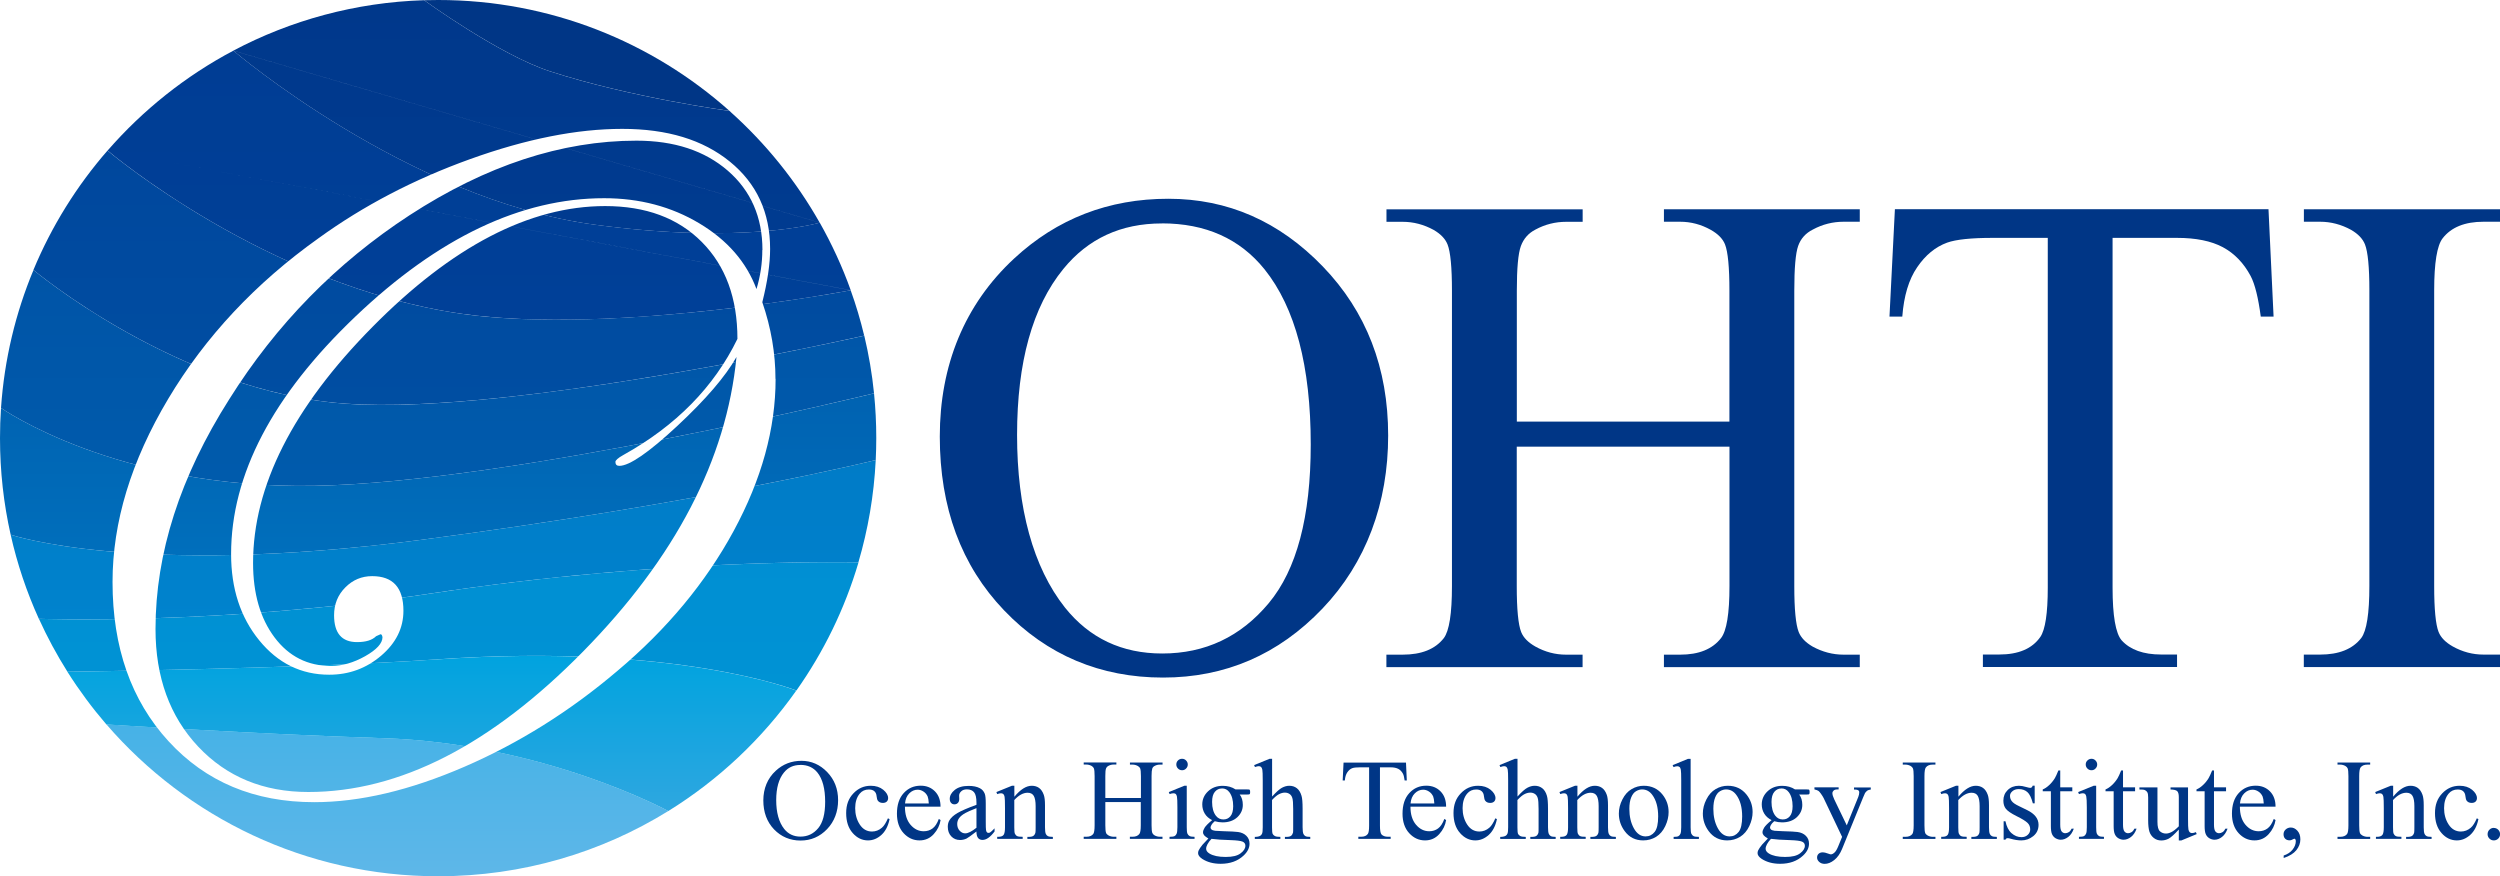
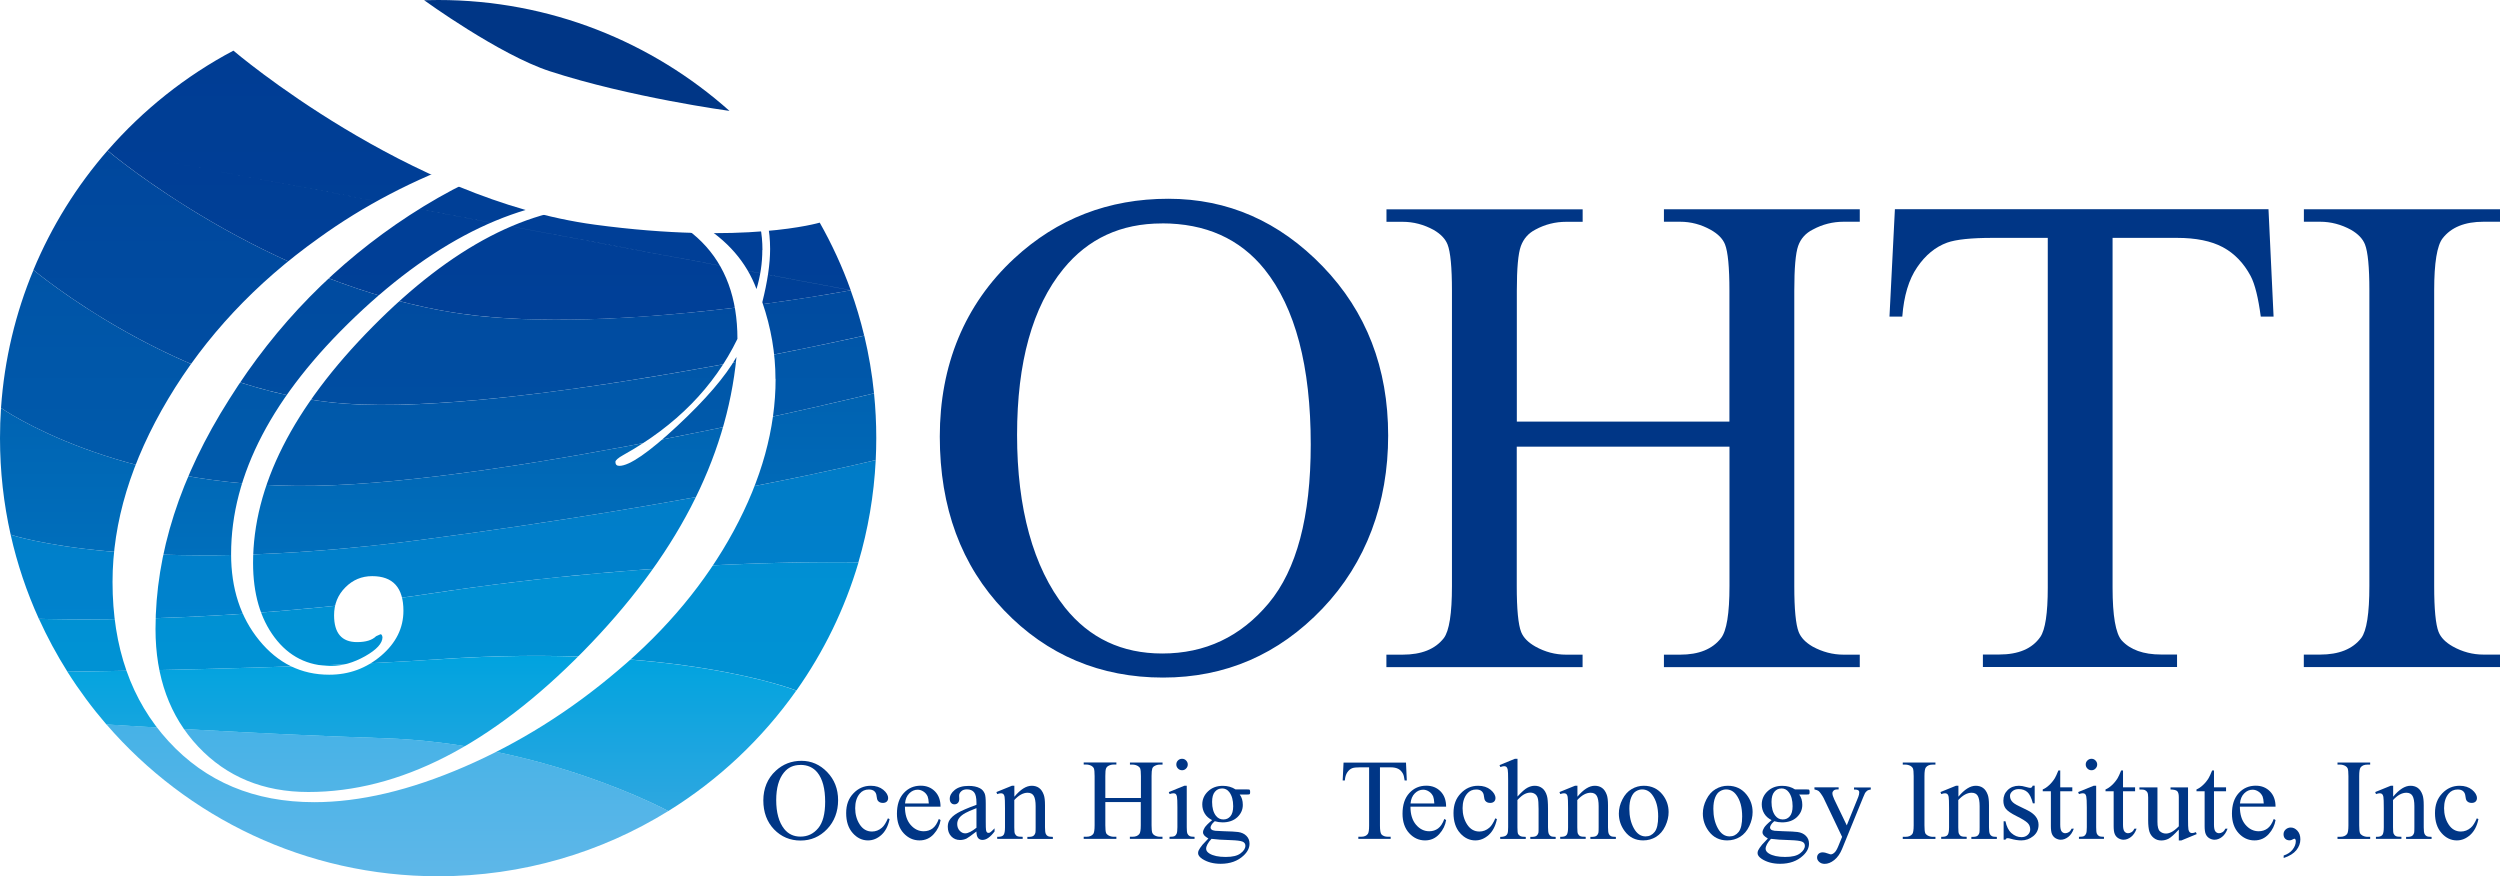
<svg xmlns="http://www.w3.org/2000/svg" id="_レイヤー_2" viewBox="0 0 368.78 129.26">
  <defs>
    <style>.cls-1{fill:url(#linear-gradient-2);}.cls-2{fill:#fff;}.cls-3{fill:url(#linear-gradient-6);}.cls-4{filter:url(#drop-shadow-1);}.cls-5{fill:url(#linear-gradient-5);}.cls-6{fill:url(#linear-gradient-7);}.cls-7{fill:url(#linear-gradient-9);}.cls-8{fill:url(#linear-gradient-3);}.cls-9{fill:url(#linear-gradient);}.cls-10{fill:#003686;}.cls-11{fill:url(#linear-gradient-4);}.cls-12{fill:url(#linear-gradient-8);}</style>
    <linearGradient id="linear-gradient" x1="57.15" y1="129.26" x2="57.15" y2="106.86" gradientUnits="userSpaceOnUse">
      <stop offset="0" stop-color="#5eb7e8" />
      <stop offset="1" stop-color="#46b2e7" />
    </linearGradient>
    <linearGradient id="linear-gradient-2" x1="63.7" y1="119.63" x2="63.7" y2="96.75" gradientUnits="userSpaceOnUse">
      <stop offset="0" stop-color="#2ea7e0" />
      <stop offset="1" stop-color="#00a3df" />
    </linearGradient>
    <linearGradient id="linear-gradient-3" x1="66.18" y1="101.86" x2="66.18" y2="82.93" gradientUnits="userSpaceOnUse">
      <stop offset="0" stop-color="#0093d4" />
      <stop offset="1" stop-color="#008fd3" />
    </linearGradient>
    <linearGradient id="linear-gradient-4" x1="65.38" y1="91.37" x2="65.38" y2="67.86" gradientUnits="userSpaceOnUse">
      <stop offset="0" stop-color="#0083cd" />
      <stop offset="1" stop-color="#007bc7" />
    </linearGradient>
    <linearGradient id="linear-gradient-5" x1="64.63" y1="81.92" x2="64.63" y2="58.02" gradientUnits="userSpaceOnUse">
      <stop offset="0" stop-color="#006fbc" />
      <stop offset="1" stop-color="#0062b1" />
    </linearGradient>
    <linearGradient id="linear-gradient-6" x1="64.54" y1="71.68" x2="64.54" y2="39.82" gradientUnits="userSpaceOnUse">
      <stop offset="0" stop-color="#005bac" />
      <stop offset="1" stop-color="#0054a7" />
    </linearGradient>
    <linearGradient id="linear-gradient-7" x1="66.21" y1="59.73" x2="66.21" y2="22.21" gradientUnits="userSpaceOnUse">
      <stop offset="0" stop-color="#004ea2" />
      <stop offset="1" stop-color="#00479d" />
    </linearGradient>
    <linearGradient id="linear-gradient-8" x1="70.68" y1="47.16" x2="70.68" y2="7.48" gradientUnits="userSpaceOnUse">
      <stop offset="0" stop-color="#004098" />
      <stop offset="1" stop-color="#003d94" />
    </linearGradient>
    <linearGradient id="linear-gradient-9" x1="77.67" y1="34.4" x2="77.67" y2=".03" gradientUnits="userSpaceOnUse">
      <stop offset="0" stop-color="#003b90" />
      <stop offset="1" stop-color="#00388b" />
    </linearGradient>
    <filter id="drop-shadow-1" filterUnits="userSpaceOnUse">
      <feOffset dx="2.83" dy="2.83" />
      <feGaussianBlur result="blur" stdDeviation="2.83" />
      <feFlood flood-color="#0068b7" flood-opacity=".75" />
      <feComposite in2="blur" operator="in" />
      <feComposite in="SourceGraphic" />
    </filter>
  </defs>
  <g id="_レイヤー_1-2">
    <path class="cls-9" d="m98.59,119.63c-9.87,6.11-21.5,9.63-33.96,9.63-19.55,0-37.07-8.68-48.93-22.4,0,0,22.46,1.44,40.73,2.02,23.77.75,42.15,10.75,42.15,10.75Z" />
    <path class="cls-1" d="m64.39,97.27c-19.7,1.38-54.45,1.82-54.45,1.82,1.73,2.74,3.66,5.34,5.76,7.78,0,0,22.46,1.44,40.73,2.02,23.77.75,42.15,10.75,42.15,10.75,7.43-4.6,13.85-10.65,18.88-17.77,0,0-17.74-7.06-53.08-4.59Z" />
    <path class="cls-8" d="m63.9,87.5c-31.39,4.79-58.16,3.78-58.16,3.78,1.23,2.71,2.64,5.32,4.21,7.81l107.52,2.77-107.52-2.77s34.74-.44,54.45-1.82c35.34-2.47,53.08,4.59,53.08,4.59,4.02-5.69,7.14-12.06,9.16-18.9,0,0-28.06-.74-62.73,4.54Z" />
    <path class="cls-11" d="m5.7,91.28s26.78,1.01,58.16-3.78c.95-.14,1.89-.28,2.83-.42l-60.96,4.19h-.03Zm56.3-11.63c-42.06,5.52-60.43-.78-60.43-.78.97,4.32,2.37,8.47,4.16,12.41l60.99-4.2c33.34-4.82,59.87-4.12,59.87-4.12l-59.87,4.12s-.02,0-.03,0l59.93-4.12c1.42-4.82,2.3-9.88,2.56-15.1,0,0-25.12,6.27-67.18,11.79Z" />
    <path class="cls-5" d="m128.93,58.02s-53.29,13.12-82.53,13.64C17.15,72.18.15,60.18.15,60.18c-.1,1.47-.15,2.96-.15,4.45,0,4.89.54,9.66,1.57,14.24,0,0,18.37,6.3,60.43.78,42.06-5.52,67.18-11.79,67.18-11.79.05-1.07.08-2.15.08-3.23,0-2.23-.11-4.44-.33-6.61Z" />
    <path class="cls-3" d="m70.57,59c-7.27.67-14.07.94-19.53.56-.71-.05-1.41-.12-2.11-.19-23.77-2.58-43.99-19.54-43.99-19.54C2.3,46.16.64,53.01.15,60.18c0,0,17,12,46.24,11.48,29.24-.52,82.53-13.64,82.53-13.64l-58.36.98Zm56.91-9.48s-31.37,7.14-56.91,9.48l58.36-.98c-.29-2.9-.78-5.74-1.44-8.51Z" />
    <path class="cls-6" d="m68.26,46.31c-3.79-.53-7.48-1.35-11.04-2.35l-52.29-4.14s21.43,17.98,46.1,19.73c24.68,1.75,76.45-10.04,76.45-10.04l-34.29-2.71c-8.51.52-17.41.57-24.93-.49Zm57.22-3.49s-15.38,2.94-32.29,3.98l34.29,2.71c-.55-2.28-1.21-4.52-2-6.7Zm-120.56-3l52.29,4.14c-23.56-6.64-41.35-21.75-41.35-21.75-4.53,5.2-8.24,11.14-10.93,17.61Zm88.26,6.98l-35.98-2.85s0,0,0,0l35.97,2.85s0,0,0,0Z" />
    <path class="cls-12" d="m15.87,22.21s23.57,20.04,52.4,24.1c22.47,3.17,57.22-3.49,57.22-3.49L15.87,22.21Zm105.05,10.63s-10.98,3.29-33.18.3c-27.6-3.71-53.31-25.67-53.31-25.67-7.07,3.74-13.35,8.76-18.56,14.74l109.62,20.6c-1.24-3.47-2.78-6.8-4.57-9.97Z" />
-     <path class="cls-7" d="m34.43,7.48s25.71,21.96,53.31,25.67c22.2,2.99,33.18-.3,33.18-.3L34.43,7.48Zm73.38,9.06c-.06-.06-.13-.12-.19-.17,0,0-14.62-1.98-26.5-5.85C73.65,8.09,62.56.03,62.56.03c-10.14.32-19.69,2.97-28.14,7.44l86.49,25.37c-3.47-6.13-7.91-11.63-13.11-16.3Z" />
    <path class="cls-10" d="m107.61,16.36h0s0,0,0,0h0ZM62.56.03s11.09,8.05,18.55,10.48c11.83,3.85,26.36,5.83,26.5,5.85L67.55,1.84,62.56.03Zm2.07-.03c-.69,0-1.38.01-2.07.03l4.99,1.81,40.06,14.52C96.19,6.18,81.13,0,64.63,0Zm42.98,16.36h0s0,0,0,0c0,0,0,0,0,0Z" />
    <g class="cls-4">
      <path class="cls-2" d="m111.58,53.06c0,7.35-2.06,14.82-6.19,22.44-4.13,7.61-9.84,14.49-17.14,20.63-7.01,5.96-14.54,10.67-22.58,14.15-8.04,3.48-15.43,5.22-22.15,5.22-8.84,0-16-3-21.5-9-5.5-6-8.25-13.83-8.25-23.48,0-8.83,2.74-17.84,8.21-27.01,5.47-9.17,12.87-17.07,22.18-23.7,6.63-4.8,14.08-8.69,22.36-11.67,8.28-2.98,15.76-4.46,22.43-4.46s11.92,1.61,15.88,4.83c3.96,3.22,5.94,7.51,5.94,12.89,0,2.21-.39,4.83-1.15,7.85,1.3,3.79,1.94,7.56,1.94,11.31Zm-1.94-19.01c0-4.85-1.71-8.75-5.11-11.7-3.41-2.95-7.9-4.43-13.47-4.43-11.04,0-22.21,3.67-33.49,11.01-10.8,7.05-19.66,16.1-26.58,27.13-7.25,11.42-10.88,22.72-10.88,33.9,0,7.1,2.1,12.88,6.3,17.35,4.2,4.46,9.62,6.69,16.24,6.69,13.44,0,26.96-6.91,40.55-20.74,13.59-13.83,21.13-28.3,22.61-43.43-1.63,2.88-4.55,6.28-8.75,10.19-4.2,3.91-7.05,5.87-8.53,5.87-.38,0-.58-.19-.58-.58,0-.24.38-.58,1.15-1.01,7.78-4.32,13.4-10.04,16.85-17.14,0-6-1.75-10.77-5.26-14.3-3.51-3.53-8.26-5.29-14.26-5.29-11.14,0-22.58,5.94-34.32,17.83-11.74,11.88-17.61,23.49-17.61,34.82,0,4.51,1.06,8.17,3.17,10.98,2.11,2.81,4.9,4.21,8.35,4.21,1.63,0,3.3-.48,5.01-1.44,1.7-.96,2.56-1.9,2.56-2.81-.05-.29-.14-.43-.29-.43l-.65.29c-.58.58-1.51.87-2.81.87-2.26,0-3.39-1.32-3.39-3.96,0-1.63.55-3,1.66-4.11,1.1-1.11,2.42-1.66,3.96-1.66,3.07,0,4.61,1.7,4.61,5.11,0,2.54-1.09,4.75-3.28,6.62-2.19,1.87-4.74,2.81-7.67,2.81-4.13,0-7.57-1.69-10.33-5.08-2.76-3.39-4.14-7.62-4.14-12.71,0-11.71,6.11-23.39,18.33-35.04,12.22-11.64,24.45-17.46,36.7-17.46,5.23,0,9.91,1.24,14.04,3.71,4.13,2.47,6.94,5.7,8.43,9.69.58-1.92.86-3.84.86-5.76Z" />
    </g>
    <path class="cls-10" d="m172.34,29.32c8.77,0,16.36,3.33,22.79,9.99,6.42,6.66,9.64,14.97,9.64,24.93s-3.24,18.78-9.71,25.55c-6.47,6.77-14.31,10.16-23.51,10.16s-17.11-3.3-23.43-9.91c-6.33-6.61-9.49-15.16-9.49-25.65s3.65-19.47,10.96-26.25c6.34-5.88,13.93-8.82,22.76-8.82Zm-.95,3.64c-6.04,0-10.89,2.24-14.54,6.72-4.55,5.58-6.82,13.75-6.82,24.5s2.36,19.51,7.07,25.45c3.62,4.52,8.4,6.77,14.34,6.77,6.34,0,11.58-2.47,15.71-7.42,4.13-4.95,6.2-12.75,6.2-23.41,0-11.55-2.27-20.17-6.82-25.85-3.65-4.52-8.7-6.77-15.14-6.77Z" />
    <path class="cls-10" d="m223.73,62.19h31.38v-19.32c0-3.45-.22-5.73-.65-6.82-.33-.83-1.03-1.54-2.09-2.14-1.43-.8-2.94-1.2-4.53-1.2h-2.39v-1.84h28.89v1.84h-2.39c-1.59,0-3.11.38-4.53,1.15-1.06.53-1.79,1.34-2.17,2.42-.38,1.08-.57,3.28-.57,6.6v43.58c0,3.42.22,5.68.65,6.77.33.83,1.01,1.54,2.04,2.14,1.46.8,2.99,1.2,4.58,1.2h2.39v1.84h-28.89v-1.84h2.39c2.76,0,4.76-.81,6.03-2.44.83-1.06,1.25-3.62,1.25-7.67v-20.57h-31.38v20.57c0,3.42.22,5.68.65,6.77.33.83,1.03,1.54,2.09,2.14,1.43.8,2.94,1.2,4.53,1.2h2.44v1.84h-28.94v-1.84h2.39c2.79,0,4.81-.81,6.08-2.44.8-1.06,1.2-3.62,1.2-7.67v-43.58c0-3.45-.22-5.73-.65-6.82-.33-.83-1.01-1.54-2.04-2.14-1.46-.8-2.99-1.2-4.58-1.2h-2.39v-1.84h28.94v1.84h-2.44c-1.59,0-3.11.38-4.53,1.15-1.03.53-1.74,1.34-2.14,2.42-.4,1.08-.6,3.28-.6,6.6v19.32Z" />
    <path class="cls-10" d="m334.63,30.86l.75,15.84h-1.89c-.37-2.79-.86-4.78-1.49-5.98-1.03-1.93-2.4-3.34-4.11-4.26-1.71-.91-3.96-1.37-6.75-1.37h-9.51v51.6c0,4.15.45,6.74,1.34,7.77,1.26,1.39,3.2,2.09,5.83,2.09h2.34v1.84h-28.64v-1.84h2.39c2.86,0,4.88-.86,6.08-2.59.73-1.06,1.1-3.49,1.1-7.27v-51.6h-8.12c-3.16,0-5.4.23-6.72.7-1.73.63-3.21,1.84-4.43,3.64-1.23,1.79-1.96,4.22-2.19,7.27h-1.89l.8-15.84h55.13Z" />
    <path class="cls-10" d="m368.78,96.56v1.84h-28.94v-1.84h2.39c2.79,0,4.81-.81,6.08-2.44.8-1.06,1.2-3.62,1.2-7.67v-43.63c0-3.42-.22-5.68-.65-6.77-.33-.83-1.01-1.54-2.04-2.14-1.46-.8-2.99-1.2-4.58-1.2h-2.39v-1.84h28.94v1.84h-2.44c-2.76,0-4.76.81-6.03,2.44-.83,1.06-1.25,3.62-1.25,7.67v43.63c0,3.42.22,5.68.65,6.77.33.83,1.03,1.54,2.09,2.14,1.43.8,2.94,1.2,4.53,1.2h2.44Z" />
    <path class="cls-10" d="m118.22,112.23c1.46,0,2.73.55,3.8,1.66,1.07,1.11,1.61,2.49,1.61,4.15s-.54,3.13-1.62,4.26c-1.08,1.13-2.39,1.69-3.92,1.69s-2.85-.55-3.91-1.65c-1.05-1.1-1.58-2.53-1.58-4.27s.61-3.25,1.83-4.37c1.06-.98,2.32-1.47,3.79-1.47Zm-.16.61c-1.01,0-1.82.37-2.42,1.12-.76.93-1.14,2.29-1.14,4.08s.39,3.25,1.18,4.24c.6.75,1.4,1.13,2.39,1.13,1.06,0,1.93-.41,2.62-1.24.69-.82,1.03-2.12,1.03-3.9,0-1.93-.38-3.36-1.14-4.31-.61-.75-1.45-1.13-2.52-1.13Z" />
    <path class="cls-10" d="m131.22,120.85c-.21,1-.61,1.77-1.2,2.31-.6.54-1.26.81-1.98.81-.86,0-1.62-.36-2.26-1.09-.64-.73-.96-1.7-.96-2.94s.36-2.17,1.07-2.91c.71-.75,1.56-1.12,2.56-1.12.75,0,1.36.2,1.84.59.48.4.72.81.72,1.23,0,.21-.07.38-.2.51-.14.13-.33.2-.57.2-.33,0-.57-.1-.74-.32-.09-.12-.16-.34-.19-.66-.03-.33-.14-.58-.34-.75-.19-.17-.46-.25-.81-.25-.55,0-1,.2-1.34.61-.45.54-.67,1.26-.67,2.15s.22,1.71.67,2.4c.45.69,1.05,1.04,1.81,1.04.54,0,1.03-.19,1.46-.56.3-.25.6-.72.89-1.39l.24.12Z" />
    <path class="cls-10" d="m133.49,119c0,1.13.27,2.01.82,2.66.55.64,1.2.96,1.95.96.5,0,.93-.14,1.3-.41.37-.27.68-.74.93-1.41l.26.17c-.12.76-.45,1.45-1.01,2.07-.56.62-1.26.93-2.1.93-.91,0-1.69-.36-2.35-1.07-.65-.71-.98-1.67-.98-2.87,0-1.3.33-2.31,1-3.04.67-.73,1.5-1.09,2.51-1.09.85,0,1.55.28,2.1.84.55.56.82,1.31.82,2.25h-5.25Zm0-.48h3.52c-.03-.49-.09-.83-.17-1.03-.14-.31-.34-.55-.62-.73-.27-.18-.56-.27-.86-.27-.46,0-.87.18-1.23.54-.36.36-.57.85-.63,1.49Z" />
    <path class="cls-10" d="m144.04,122.65c-.78.6-1.27.95-1.47,1.05-.3.14-.62.21-.95.21-.53,0-.96-.18-1.3-.54-.34-.36-.51-.83-.51-1.42,0-.37.08-.69.25-.96.23-.38.62-.73,1.18-1.06.56-.33,1.5-.74,2.8-1.21v-.3c0-.76-.12-1.28-.36-1.56-.24-.28-.59-.42-1.05-.42-.35,0-.63.09-.83.28-.21.19-.32.4-.32.65l.02.48c0,.25-.06.45-.2.59-.13.14-.3.21-.51.21s-.37-.07-.5-.22c-.13-.14-.19-.34-.19-.59,0-.48.24-.91.73-1.31.49-.4,1.17-.6,2.05-.6.67,0,1.23.11,1.66.34.33.17.57.44.72.81.1.24.15.73.15,1.46v2.58c0,.73.01,1.17.04,1.33.03.16.07.27.14.33.06.06.14.08.22.08.09,0,.17-.02.23-.06.12-.07.34-.27.67-.61v.46c-.62.83-1.21,1.25-1.78,1.25-.27,0-.49-.09-.65-.28-.16-.19-.24-.51-.25-.96Zm0-.54v-2.9c-.84.33-1.38.57-1.62.71-.44.24-.75.5-.94.76s-.28.56-.28.87c0,.4.12.73.36.99.24.26.51.39.82.39.42,0,.97-.28,1.66-.83Z" />
    <path class="cls-10" d="m149.64,117.52c.89-1.07,1.74-1.61,2.55-1.61.41,0,.77.1,1.07.31.3.21.54.55.71,1.03.12.33.18.84.18,1.53v3.25c0,.48.04.81.12.98.06.14.16.25.29.32.14.08.39.12.75.12v.3h-3.76v-.3h.16c.35,0,.6-.05.74-.16.14-.11.24-.27.29-.48.02-.08.03-.34.03-.78v-3.11c0-.69-.09-1.19-.27-1.51-.18-.31-.48-.47-.91-.47-.66,0-1.31.36-1.97,1.08v4.01c0,.51.03.83.09.95.08.16.18.28.32.35.14.08.41.11.83.11v.3h-3.76v-.3h.17c.39,0,.65-.1.78-.29.14-.2.2-.57.2-1.12v-2.82c0-.91-.02-1.47-.06-1.67s-.1-.33-.19-.41c-.09-.07-.2-.11-.34-.11-.15,0-.34.04-.56.12l-.12-.3,2.29-.93h.36v1.61Z" />
    <path class="cls-10" d="m163.07,117.71h5.23v-3.22c0-.58-.04-.95-.11-1.14-.06-.14-.17-.26-.35-.36-.24-.13-.49-.2-.76-.2h-.4v-.31h4.81v.31h-.4c-.27,0-.52.06-.76.19-.18.09-.3.22-.36.4-.06.18-.1.55-.1,1.1v7.26c0,.57.04.95.11,1.13.06.14.17.26.34.36.24.13.5.2.76.2h.4v.31h-4.81v-.31h.4c.46,0,.79-.14,1-.41.14-.18.21-.6.21-1.28v-3.43h-5.23v3.43c0,.57.04.95.11,1.13.06.14.17.26.35.36.24.13.49.2.76.2h.41v.31h-4.82v-.31h.4c.46,0,.8-.14,1.01-.41.13-.18.2-.6.2-1.28v-7.26c0-.58-.04-.95-.11-1.14-.06-.14-.17-.26-.34-.36-.24-.13-.5-.2-.76-.2h-.4v-.31h4.82v.31h-.41c-.27,0-.52.06-.76.19-.17.09-.29.22-.36.4-.07.18-.1.55-.1,1.1v3.22Z" />
    <path class="cls-10" d="m175.06,115.91v6.11c0,.48.03.79.1.95.07.16.17.27.31.35.14.08.38.12.74.12v.3h-3.69v-.3c.37,0,.62-.04.75-.11.13-.07.23-.19.3-.36s.11-.48.11-.95v-2.93c0-.82-.02-1.36-.07-1.6-.04-.18-.1-.3-.18-.37-.08-.07-.2-.1-.34-.1-.15,0-.34.04-.56.12l-.12-.3,2.29-.93h.37Zm-.69-3.98c.23,0,.43.08.59.25.16.16.25.36.25.59s-.08.43-.25.6c-.16.17-.36.25-.59.25s-.43-.08-.6-.25-.25-.37-.25-.6.08-.43.24-.59c.16-.16.36-.25.6-.25Z" />
    <path class="cls-10" d="m178.79,120.97c-.46-.23-.82-.54-1.07-.95-.25-.41-.37-.86-.37-1.35,0-.75.28-1.4.85-1.94.57-.54,1.29-.81,2.18-.81.72,0,1.35.18,1.88.53h1.61c.24,0,.38,0,.41.02.04.01.07.04.08.07.03.05.05.14.05.27,0,.14-.01.24-.04.3-.02.03-.05.05-.09.07s-.18.02-.42.02h-.99c.31.4.46.91.46,1.53,0,.71-.27,1.31-.81,1.82-.54.5-1.27.76-2.18.76-.38,0-.76-.06-1.15-.17-.24.21-.41.39-.49.55-.09.16-.13.29-.13.4,0,.09.05.19.14.27.09.09.27.15.54.19.15.02.54.04,1.16.06,1.14.03,1.88.07,2.22.12.51.07.93.26,1.23.57.31.31.46.69.46,1.15,0,.63-.29,1.21-.88,1.76-.86.81-1.99,1.21-3.38,1.21-1.07,0-1.97-.24-2.71-.72-.42-.28-.62-.56-.62-.86,0-.13.03-.27.09-.4.09-.2.29-.49.58-.85.04-.05.32-.35.85-.9-.29-.17-.49-.33-.61-.46-.12-.14-.18-.29-.18-.46,0-.19.08-.42.24-.68.16-.26.52-.63,1.09-1.1Zm-.08,2.77c-.26.28-.46.54-.59.79-.13.24-.2.47-.2.67,0,.27.16.5.48.7.55.34,1.35.51,2.4.51s1.73-.18,2.2-.53c.47-.35.71-.73.71-1.12,0-.29-.14-.49-.42-.61-.29-.12-.86-.19-1.71-.22-1.25-.03-2.2-.1-2.87-.19Zm1.53-7.43c-.41,0-.75.16-1.03.49-.28.33-.41.83-.41,1.5,0,.87.19,1.55.56,2.03.29.37.65.55,1.1.55s.77-.16,1.04-.47c.27-.32.41-.81.41-1.49,0-.88-.19-1.57-.57-2.07-.28-.37-.64-.55-1.09-.55Z" />
-     <path class="cls-10" d="m187.65,111.94v5.56c.62-.68,1.1-1.11,1.46-1.3.36-.19.72-.29,1.08-.29.43,0,.8.12,1.11.36.31.24.54.61.69,1.12.11.35.16,1,.16,1.94v2.69c0,.48.04.81.12.99.06.13.15.24.28.32.13.08.37.12.73.12v.3h-3.74v-.3h.17c.35,0,.6-.05.74-.16.14-.11.23-.27.29-.48.02-.09.02-.35.02-.78v-2.69c0-.83-.04-1.37-.13-1.64-.08-.26-.22-.46-.41-.58-.19-.13-.42-.2-.68-.2s-.55.07-.85.22c-.29.14-.64.43-1.05.87v4.02c0,.52.03.84.09.97.06.13.17.23.32.32.16.09.43.13.82.13v.3h-3.77v-.3c.34,0,.6-.05.8-.16.11-.06.2-.16.27-.32s.1-.47.1-.95v-6.88c0-.87-.02-1.4-.06-1.6-.04-.2-.11-.33-.19-.41-.09-.07-.2-.11-.34-.11-.12,0-.3.04-.56.13l-.12-.29,2.28-.93h.38Z" />
    <path class="cls-10" d="m207.4,112.49l.12,2.64h-.32c-.06-.46-.14-.8-.25-1-.17-.32-.4-.56-.68-.71-.29-.15-.66-.23-1.12-.23h-1.59v8.6c0,.69.08,1.12.22,1.29.21.23.53.35.97.35h.39v.31h-4.77v-.31h.4c.48,0,.81-.14,1.01-.43.12-.18.18-.58.18-1.21v-8.6h-1.35c-.53,0-.9.04-1.12.12-.29.1-.53.31-.74.61-.21.3-.33.7-.37,1.21h-.32l.13-2.64h9.19Z" />
    <path class="cls-10" d="m208.06,119c0,1.13.27,2.01.82,2.66.55.64,1.2.96,1.95.96.5,0,.93-.14,1.3-.41.37-.27.68-.74.93-1.41l.26.17c-.12.76-.45,1.45-1.01,2.07-.56.62-1.26.93-2.1.93-.91,0-1.69-.36-2.34-1.07-.65-.71-.98-1.67-.98-2.87,0-1.3.33-2.31,1-3.04.67-.73,1.5-1.09,2.51-1.09.85,0,1.55.28,2.1.84.55.56.82,1.31.82,2.25h-5.25Zm0-.48h3.52c-.03-.49-.09-.83-.17-1.03-.14-.31-.34-.55-.62-.73-.27-.18-.56-.27-.86-.27-.46,0-.87.18-1.23.54-.36.36-.57.85-.63,1.49Z" />
    <path class="cls-10" d="m220.81,120.85c-.21,1-.61,1.77-1.2,2.31-.6.54-1.26.81-1.98.81-.86,0-1.62-.36-2.26-1.09s-.96-1.7-.96-2.94.36-2.17,1.07-2.91c.71-.75,1.56-1.12,2.56-1.12.75,0,1.36.2,1.84.59.48.4.72.81.72,1.23,0,.21-.07.38-.2.51-.14.13-.33.2-.57.2-.33,0-.57-.1-.74-.32-.09-.12-.16-.34-.19-.66-.03-.33-.14-.58-.34-.75-.19-.17-.46-.25-.8-.25-.55,0-1,.2-1.34.61-.45.54-.67,1.26-.67,2.15s.22,1.71.67,2.4c.45.69,1.05,1.04,1.81,1.04.54,0,1.03-.19,1.46-.56.3-.25.6-.72.89-1.39l.24.12Z" />
    <path class="cls-10" d="m223.85,111.94v5.56c.61-.68,1.1-1.11,1.46-1.3.36-.19.72-.29,1.08-.29.43,0,.8.12,1.11.36.31.24.54.61.69,1.12.11.35.16,1,.16,1.94v2.69c0,.48.04.81.12.99.06.13.15.24.28.32.13.08.38.12.73.12v.3h-3.74v-.3h.17c.35,0,.6-.05.74-.16.14-.11.24-.27.29-.48.02-.09.02-.35.02-.78v-2.69c0-.83-.04-1.37-.13-1.64-.09-.26-.22-.46-.41-.58-.19-.13-.41-.2-.68-.2s-.55.07-.85.22c-.29.14-.64.43-1.05.87v4.02c0,.52.03.84.09.97.06.13.17.23.32.32.16.09.43.13.82.13v.3h-3.77v-.3c.34,0,.6-.05.8-.16.11-.06.2-.16.27-.32.07-.15.1-.47.1-.95v-6.88c0-.87-.02-1.4-.06-1.6-.04-.2-.11-.33-.19-.41-.09-.07-.2-.11-.34-.11-.12,0-.3.04-.56.13l-.12-.29,2.27-.93h.38Z" />
    <path class="cls-10" d="m232.69,117.52c.89-1.07,1.74-1.61,2.55-1.61.42,0,.77.1,1.07.31.3.21.54.55.71,1.03.12.33.18.84.18,1.53v3.25c0,.48.04.81.12.98.06.14.16.25.29.32.14.08.39.12.75.12v.3h-3.76v-.3h.16c.35,0,.6-.05.74-.16.14-.11.24-.27.29-.48.02-.08.03-.34.03-.78v-3.11c0-.69-.09-1.19-.27-1.51-.18-.31-.48-.47-.91-.47-.66,0-1.31.36-1.97,1.08v4.01c0,.51.03.83.09.95.08.16.18.28.32.35.14.08.41.11.83.11v.3h-3.76v-.3h.17c.39,0,.65-.1.79-.29.14-.2.2-.57.2-1.12v-2.82c0-.91-.02-1.47-.06-1.67-.04-.2-.1-.33-.19-.41-.09-.07-.2-.11-.34-.11-.16,0-.34.04-.56.12l-.12-.3,2.29-.93h.36v1.61Z" />
    <path class="cls-10" d="m242.48,115.91c1.15,0,2.08.44,2.77,1.31.59.75.89,1.6.89,2.57,0,.68-.16,1.37-.49,2.07s-.78,1.22-1.35,1.58c-.57.35-1.21.53-1.91.53-1.15,0-2.06-.46-2.73-1.37-.57-.77-.86-1.63-.86-2.59,0-.7.17-1.39.52-2.08.35-.69.8-1.2,1.37-1.53.56-.33,1.16-.49,1.79-.49Zm-.26.54c-.29,0-.59.09-.88.26-.3.17-.54.48-.72.92-.18.44-.27,1-.27,1.69,0,1.11.22,2.06.66,2.86.44.8,1.02,1.2,1.74,1.2.54,0,.98-.22,1.33-.66.35-.44.52-1.2.52-2.28,0-1.35-.29-2.41-.87-3.19-.39-.53-.89-.8-1.5-.8Z" />
-     <path class="cls-10" d="m249.39,111.94v10.09c0,.48.04.79.1.95.07.15.18.27.32.35.14.08.41.12.8.12v.3h-3.73v-.3c.35,0,.59-.04.71-.11.13-.07.23-.19.3-.36.07-.17.11-.48.11-.95v-6.91c0-.86-.02-1.38-.06-1.58-.04-.2-.1-.33-.19-.4-.09-.07-.2-.11-.33-.11-.14,0-.33.04-.55.13l-.14-.29,2.27-.93h.37Z" />
    <path class="cls-10" d="m254.87,115.91c1.15,0,2.08.44,2.77,1.31.59.75.89,1.6.89,2.57,0,.68-.16,1.37-.49,2.07-.33.7-.78,1.22-1.35,1.58-.57.35-1.21.53-1.91.53-1.15,0-2.06-.46-2.73-1.37-.57-.77-.86-1.63-.86-2.59,0-.7.17-1.39.52-2.08.35-.69.8-1.2,1.37-1.53.56-.33,1.16-.49,1.79-.49Zm-.26.54c-.29,0-.59.09-.88.26-.3.17-.54.48-.72.92-.18.44-.27,1-.27,1.69,0,1.11.22,2.06.66,2.86.44.8,1.02,1.2,1.74,1.2.54,0,.98-.22,1.33-.66.35-.44.52-1.2.52-2.28,0-1.35-.29-2.41-.87-3.19-.39-.53-.89-.8-1.5-.8Z" />
    <path class="cls-10" d="m261.32,120.97c-.46-.23-.82-.54-1.07-.95-.25-.41-.37-.86-.37-1.35,0-.75.28-1.4.85-1.94.57-.54,1.29-.81,2.18-.81.72,0,1.35.18,1.88.53h1.61c.24,0,.38,0,.41.02.04.01.07.04.08.07.03.05.05.14.05.27,0,.14-.01.24-.04.3-.02.03-.05.05-.09.07-.04.02-.18.02-.42.02h-.99c.31.4.46.91.46,1.53,0,.71-.27,1.31-.81,1.82-.54.5-1.27.76-2.18.76-.38,0-.76-.06-1.15-.17-.24.21-.41.39-.49.55-.09.16-.13.29-.13.4,0,.09.05.19.14.27.09.09.27.15.54.19.16.02.54.04,1.16.06,1.14.03,1.88.07,2.22.12.51.07.93.26,1.23.57.31.31.46.69.46,1.15,0,.63-.29,1.21-.88,1.76-.86.81-1.99,1.21-3.38,1.21-1.07,0-1.97-.24-2.71-.72-.42-.28-.62-.56-.62-.86,0-.13.03-.27.09-.4.09-.2.29-.49.58-.85.04-.05.32-.35.85-.9-.29-.17-.49-.33-.61-.46-.12-.14-.18-.29-.18-.46,0-.19.08-.42.24-.68.16-.26.52-.63,1.09-1.1Zm-.08,2.77c-.26.28-.46.54-.59.79-.13.24-.2.47-.2.67,0,.27.16.5.48.7.55.34,1.35.51,2.4.51s1.73-.18,2.2-.53c.47-.35.71-.73.71-1.12,0-.29-.14-.49-.42-.61-.29-.12-.86-.19-1.71-.22-1.25-.03-2.2-.1-2.87-.19Zm1.53-7.43c-.41,0-.75.16-1.03.49-.28.33-.42.83-.42,1.5,0,.87.19,1.55.56,2.03.29.37.65.55,1.1.55s.77-.16,1.04-.47c.27-.32.41-.81.41-1.49,0-.88-.19-1.57-.57-2.07-.28-.37-.64-.55-1.09-.55Z" />
    <path class="cls-10" d="m267.68,116.14h3.54v.31h-.17c-.25,0-.44.05-.56.16-.12.11-.19.24-.19.4,0,.22.09.51.27.9l1.85,3.84,1.7-4.2c.09-.23.14-.45.14-.67,0-.1-.02-.17-.06-.22-.04-.06-.11-.11-.21-.14-.09-.04-.26-.05-.5-.05v-.31h2.47v.31c-.2.02-.36.07-.47.13-.11.07-.23.19-.37.37-.05.08-.14.29-.28.64l-3.1,7.59c-.3.74-.69,1.29-1.17,1.67-.48.38-.95.56-1.4.56-.33,0-.59-.09-.81-.28-.21-.19-.32-.4-.32-.65s.08-.42.23-.56c.15-.14.36-.21.63-.21.18,0,.43.06.75.18.22.08.36.12.41.12.17,0,.35-.09.54-.26.2-.17.39-.5.59-1l.54-1.32-2.73-5.74c-.08-.17-.22-.38-.4-.64-.14-.19-.25-.32-.34-.39-.13-.09-.33-.17-.61-.23v-.31Z" />
    <path class="cls-10" d="m285.5,123.44v.31h-4.82v-.31h.4c.46,0,.8-.14,1.01-.41.13-.18.2-.6.2-1.28v-7.27c0-.57-.04-.95-.11-1.13-.06-.14-.17-.26-.34-.36-.24-.13-.5-.2-.76-.2h-.4v-.31h4.82v.31h-.41c-.46,0-.79.14-1,.41-.14.18-.21.6-.21,1.28v7.27c0,.57.04.95.11,1.13.06.14.17.26.35.36.24.13.49.2.75.2h.41Z" />
    <path class="cls-10" d="m288.89,117.52c.89-1.07,1.74-1.61,2.55-1.61.42,0,.77.1,1.07.31.3.21.54.55.71,1.03.12.33.18.84.18,1.53v3.25c0,.48.04.81.12.98.06.14.16.25.29.32.14.08.39.12.75.12v.3h-3.76v-.3h.16c.35,0,.6-.05.74-.16.14-.11.24-.27.29-.48.02-.08.03-.34.03-.78v-3.11c0-.69-.09-1.19-.27-1.51-.18-.31-.48-.47-.91-.47-.66,0-1.31.36-1.97,1.08v4.01c0,.51.03.83.09.95.08.16.18.28.32.35.14.08.41.11.83.11v.3h-3.76v-.3h.17c.39,0,.65-.1.79-.29.14-.2.2-.57.2-1.12v-2.82c0-.91-.02-1.47-.06-1.67-.04-.2-.1-.33-.19-.41-.09-.07-.2-.11-.34-.11-.16,0-.34.04-.56.12l-.12-.3,2.29-.93h.36v1.61Z" />
    <path class="cls-10" d="m300.14,115.91v2.59h-.27c-.21-.81-.48-1.37-.81-1.66-.33-.29-.75-.44-1.26-.44-.39,0-.7.1-.94.31-.24.2-.36.43-.36.68,0,.31.09.58.27.8.17.23.52.47,1.05.72l1.21.59c1.12.55,1.68,1.27,1.68,2.17,0,.69-.26,1.25-.78,1.67-.52.42-1.11.63-1.76.63-.46,0-1-.08-1.59-.25-.18-.06-.33-.08-.45-.08-.13,0-.23.07-.3.22h-.27v-2.71h.27c.16.77.45,1.36.89,1.75s.93.59,1.47.59c.38,0,.69-.11.93-.34.24-.22.36-.49.36-.81,0-.38-.13-.7-.4-.96-.27-.26-.8-.59-1.61-.99-.8-.4-1.33-.76-1.58-1.08-.25-.32-.37-.71-.37-1.2,0-.63.21-1.15.64-1.57s.98-.63,1.66-.63c.3,0,.66.06,1.09.19.28.08.47.12.56.12s.16-.02.21-.06c.05-.04.11-.12.17-.26h.27Z" />
    <path class="cls-10" d="m303.91,113.64v2.5h1.78v.58h-1.78v4.93c0,.49.07.82.21,1,.14.17.32.26.54.26.18,0,.36-.06.53-.17.17-.11.3-.28.4-.5h.32c-.19.54-.47.95-.82,1.22-.35.27-.72.41-1.1.41-.25,0-.5-.07-.75-.21-.24-.14-.42-.34-.54-.61-.12-.26-.17-.67-.17-1.22v-5.11h-1.2v-.27c.3-.12.62-.33.93-.62.32-.29.6-.63.85-1.03.13-.21.3-.59.53-1.15h.26Z" />
    <path class="cls-10" d="m309.21,115.91v6.11c0,.48.03.79.1.95.07.16.17.27.31.35.14.08.38.12.74.12v.3h-3.69v-.3c.37,0,.62-.04.75-.11.13-.07.23-.19.3-.36.08-.17.11-.48.11-.95v-2.93c0-.82-.03-1.36-.08-1.6-.04-.18-.1-.3-.18-.37-.08-.07-.2-.1-.34-.1-.16,0-.34.04-.56.12l-.12-.3,2.29-.93h.37Zm-.69-3.98c.23,0,.43.08.59.25.16.16.25.36.25.59s-.08.43-.25.6c-.16.17-.36.25-.59.25s-.43-.08-.6-.25c-.17-.17-.25-.37-.25-.6s.08-.43.25-.59c.16-.16.36-.25.6-.25Z" />
    <path class="cls-10" d="m313.17,113.64v2.5h1.78v.58h-1.78v4.93c0,.49.07.82.21,1,.14.17.32.26.54.26.18,0,.36-.06.53-.17.17-.11.3-.28.4-.5h.32c-.19.54-.47.95-.82,1.22-.35.27-.72.41-1.1.41-.25,0-.5-.07-.75-.21-.24-.14-.42-.34-.54-.61-.12-.26-.17-.67-.17-1.22v-5.11h-1.2v-.27c.3-.12.62-.33.93-.62.32-.29.6-.63.85-1.03.13-.21.3-.59.53-1.15h.26Z" />
    <path class="cls-10" d="m322.76,116.14v4.61c0,.88.02,1.42.06,1.61.04.2.11.33.2.41.09.08.2.12.32.12.17,0,.37-.05.58-.14l.12.29-2.27.94h-.37v-1.61c-.65.71-1.15,1.15-1.49,1.34-.34.18-.71.27-1.09.27-.43,0-.79-.12-1.11-.37-.31-.25-.53-.56-.65-.95-.12-.39-.18-.94-.18-1.64v-3.39c0-.36-.04-.61-.12-.75-.08-.14-.19-.25-.34-.32-.15-.08-.43-.11-.83-.1v-.31h2.66v5.09c0,.71.12,1.17.37,1.39s.54.33.89.33c.24,0,.51-.07.81-.22.3-.15.66-.43,1.08-.85v-4.31c0-.43-.08-.72-.24-.88-.16-.15-.49-.23-.98-.24v-.31h2.59Z" />
    <path class="cls-10" d="m326.59,113.64v2.5h1.78v.58h-1.78v4.93c0,.49.07.82.21,1,.14.17.32.26.54.26.18,0,.36-.06.53-.17.17-.11.3-.28.4-.5h.32c-.19.54-.47.95-.82,1.22-.35.27-.72.41-1.1.41-.25,0-.5-.07-.75-.21-.24-.14-.42-.34-.54-.61-.12-.26-.17-.67-.17-1.22v-5.11h-1.2v-.27c.3-.12.62-.33.93-.62.32-.29.6-.63.85-1.03.13-.21.3-.59.53-1.15h.26Z" />
    <path class="cls-10" d="m330.41,119c0,1.13.27,2.01.82,2.66.55.64,1.2.96,1.95.96.5,0,.93-.14,1.3-.41.37-.27.68-.74.93-1.41l.26.17c-.12.76-.45,1.45-1.01,2.07-.56.62-1.26.93-2.1.93-.91,0-1.69-.36-2.34-1.07-.65-.71-.98-1.67-.98-2.87,0-1.3.33-2.31,1-3.04.67-.73,1.5-1.09,2.51-1.09.85,0,1.55.28,2.1.84.55.56.82,1.31.82,2.25h-5.25Zm0-.48h3.52c-.03-.49-.09-.83-.17-1.03-.14-.31-.34-.55-.62-.73-.27-.18-.56-.27-.86-.27-.46,0-.87.18-1.23.54-.36.36-.57.85-.63,1.49Z" />
    <path class="cls-10" d="m336.87,126.57v-.37c.57-.19,1.01-.48,1.32-.88.31-.4.47-.81.47-1.26,0-.1-.03-.19-.08-.27-.04-.05-.08-.07-.12-.07-.06,0-.19.06-.4.17-.1.05-.2.07-.32.07-.27,0-.49-.08-.65-.24-.16-.16-.24-.38-.24-.66s.1-.5.31-.7c.21-.19.46-.29.76-.29.37,0,.69.16.98.48.29.32.43.74.43,1.27,0,.57-.2,1.1-.59,1.59-.4.49-1.02.88-1.88,1.16Z" />
    <path class="cls-10" d="m349.63,123.44v.31h-4.82v-.31h.4c.46,0,.8-.14,1.01-.41.13-.18.2-.6.2-1.28v-7.27c0-.57-.04-.95-.11-1.13-.06-.14-.17-.26-.34-.36-.24-.13-.5-.2-.76-.2h-.4v-.31h4.82v.31h-.41c-.46,0-.79.14-1,.41-.14.18-.21.6-.21,1.28v7.27c0,.57.04.95.11,1.13.06.14.17.26.35.36.24.13.49.2.75.2h.41Z" />
    <path class="cls-10" d="m353.02,117.52c.89-1.07,1.74-1.61,2.55-1.61.42,0,.77.1,1.07.31.3.21.54.55.71,1.03.12.33.18.84.18,1.53v3.25c0,.48.04.81.12.98.06.14.16.25.29.32.14.08.39.12.75.12v.3h-3.76v-.3h.16c.35,0,.6-.05.74-.16.14-.11.24-.27.29-.48.02-.08.03-.34.03-.78v-3.11c0-.69-.09-1.19-.27-1.51-.18-.31-.48-.47-.91-.47-.66,0-1.31.36-1.97,1.08v4.01c0,.51.03.83.09.95.08.16.18.28.32.35.14.08.41.11.83.11v.3h-3.76v-.3h.17c.39,0,.65-.1.79-.29.14-.2.2-.57.2-1.12v-2.82c0-.91-.02-1.47-.06-1.67-.04-.2-.1-.33-.19-.41-.09-.07-.2-.11-.34-.11-.16,0-.34.04-.56.12l-.12-.3,2.29-.93h.36v1.61Z" />
    <path class="cls-10" d="m365.59,120.85c-.2,1-.61,1.77-1.2,2.31-.6.54-1.26.81-1.98.81-.86,0-1.62-.36-2.26-1.09s-.96-1.7-.96-2.94.36-2.17,1.07-2.91c.71-.75,1.56-1.12,2.56-1.12.75,0,1.36.2,1.84.59.48.4.72.81.72,1.23,0,.21-.07.38-.2.51-.14.13-.33.2-.57.2-.33,0-.57-.1-.74-.32-.09-.12-.16-.34-.19-.66-.03-.33-.14-.58-.34-.75-.19-.17-.46-.25-.8-.25-.55,0-1,.2-1.34.61-.45.54-.67,1.26-.67,2.15s.22,1.71.67,2.4c.45.69,1.05,1.04,1.81,1.04.54,0,1.03-.19,1.46-.56.3-.25.6-.72.89-1.39l.24.12Z" />
-     <path class="cls-10" d="m367.86,122.13c.26,0,.48.09.66.27.18.18.27.4.27.65s-.09.47-.27.65c-.18.18-.4.27-.65.27s-.47-.09-.65-.27c-.18-.18-.27-.4-.27-.65s.09-.48.27-.66c.18-.18.4-.27.65-.27Z" />
  </g>
</svg>